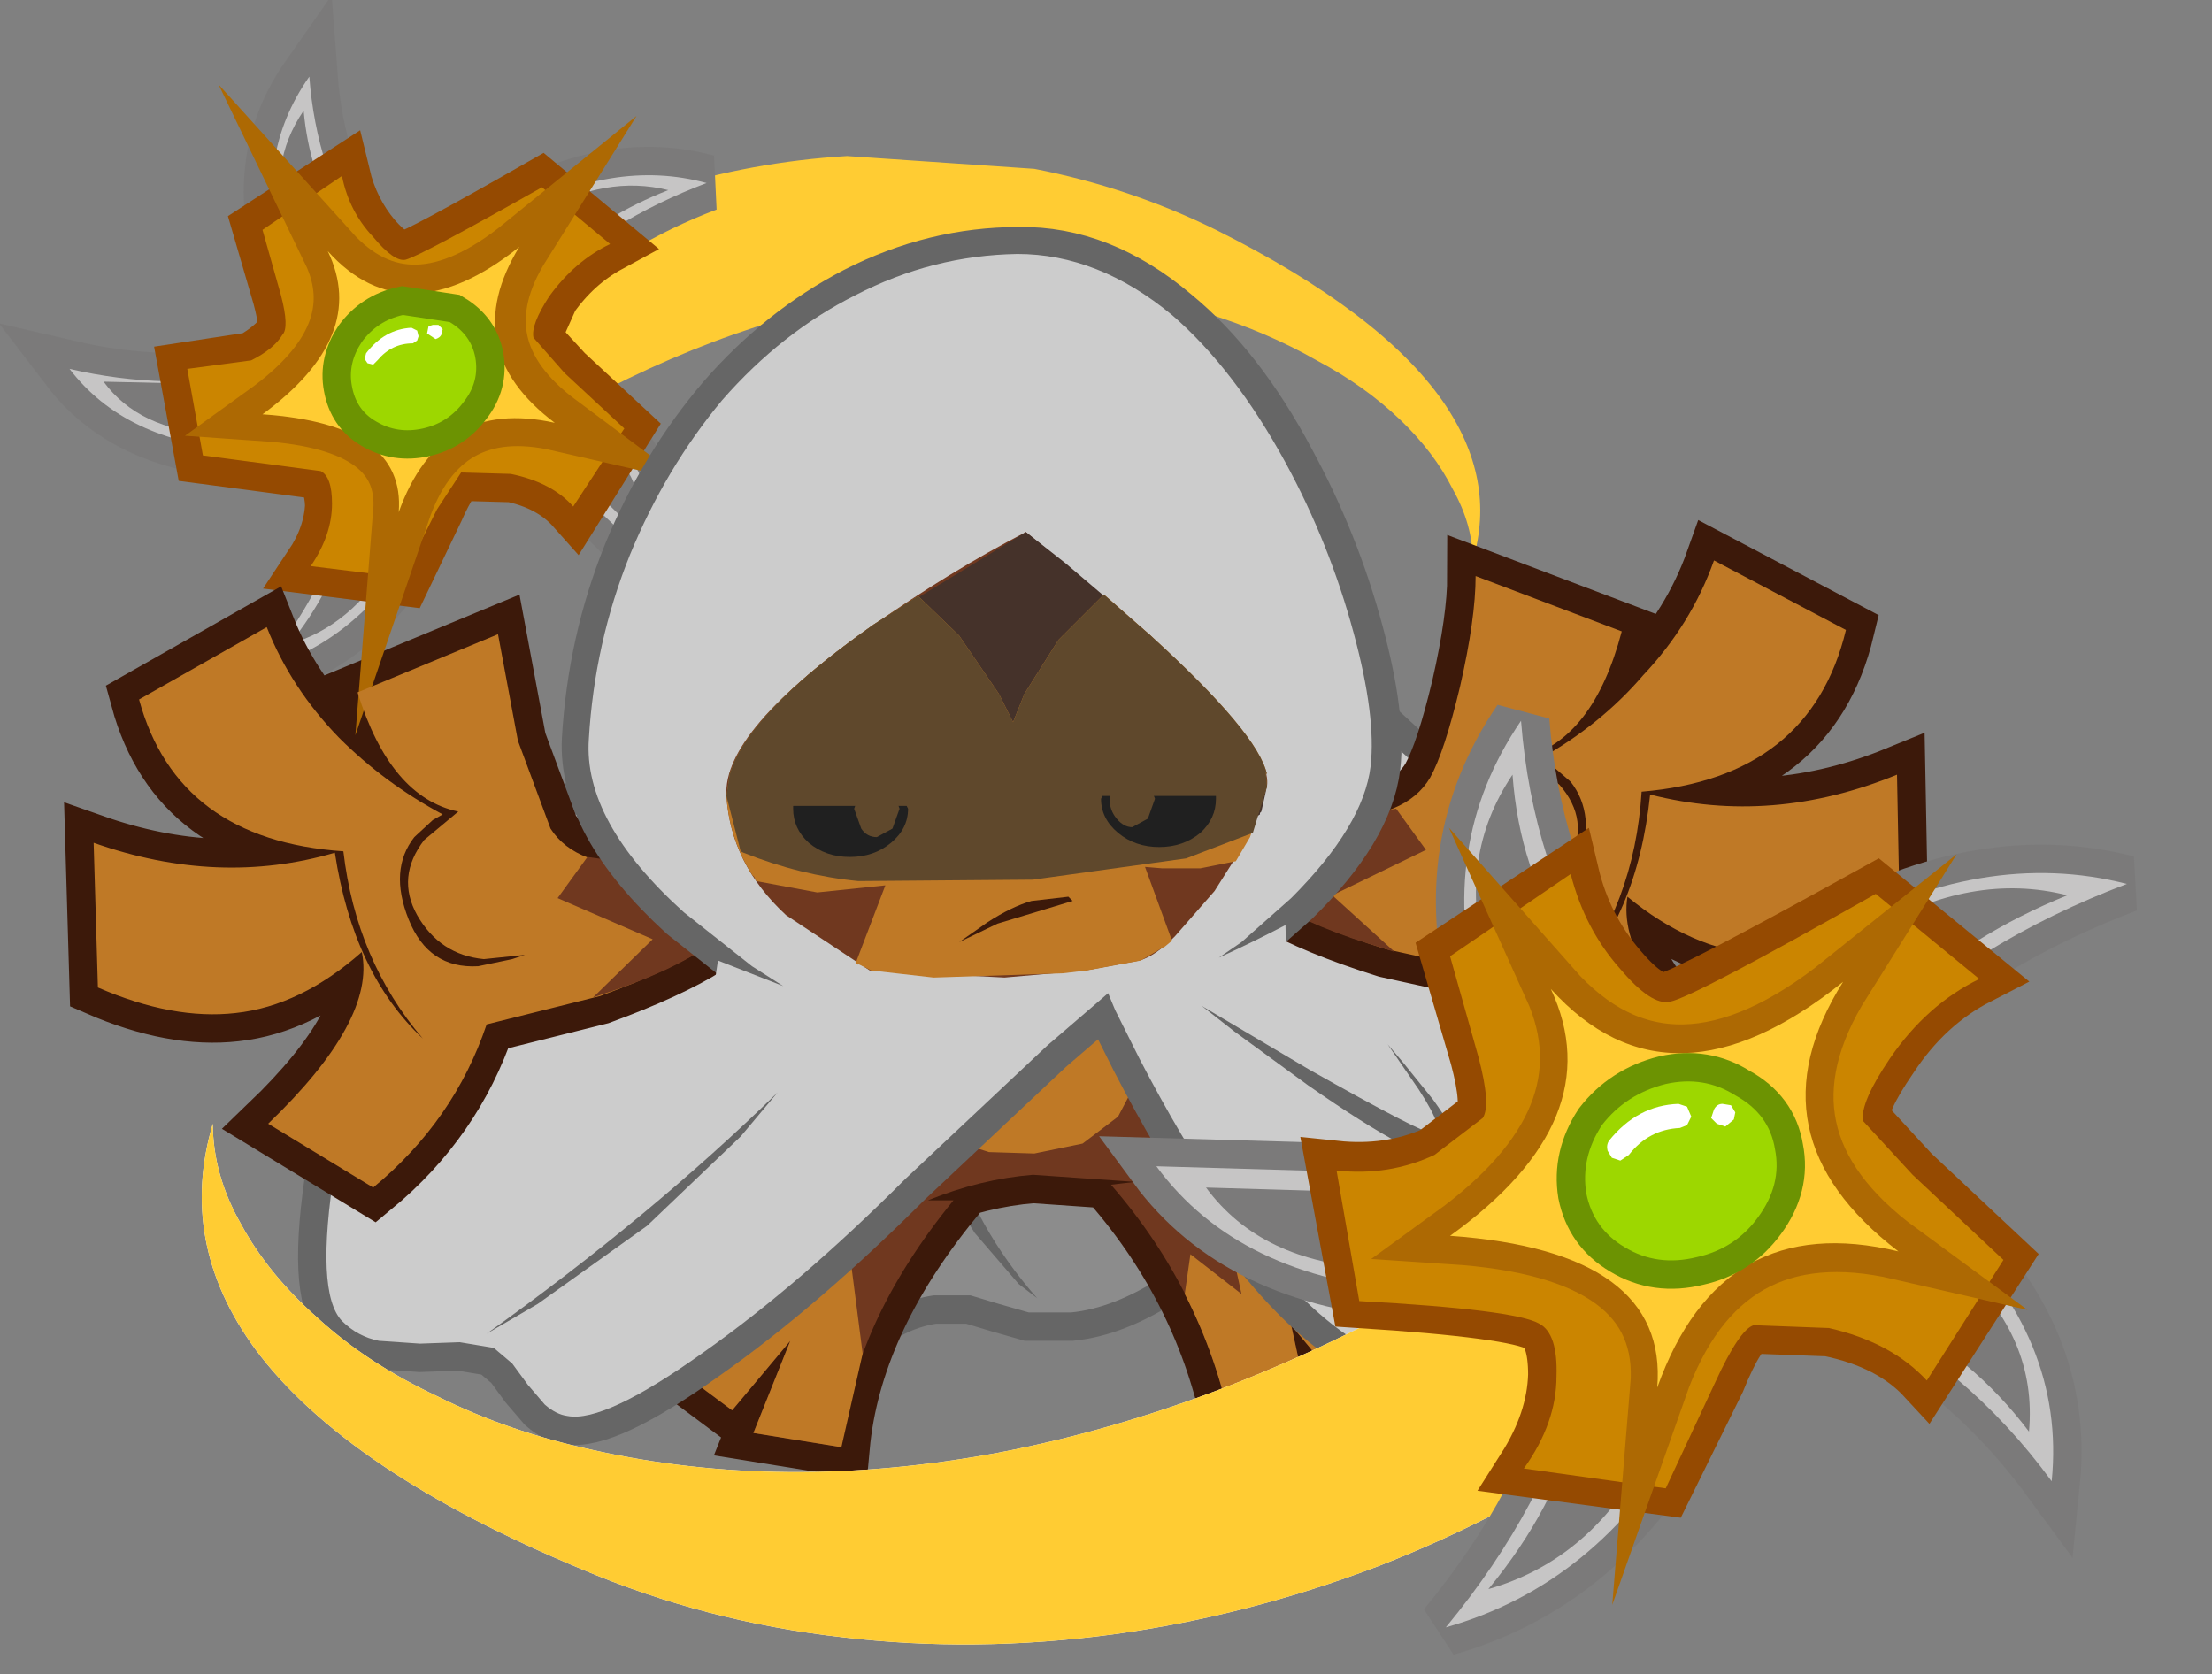
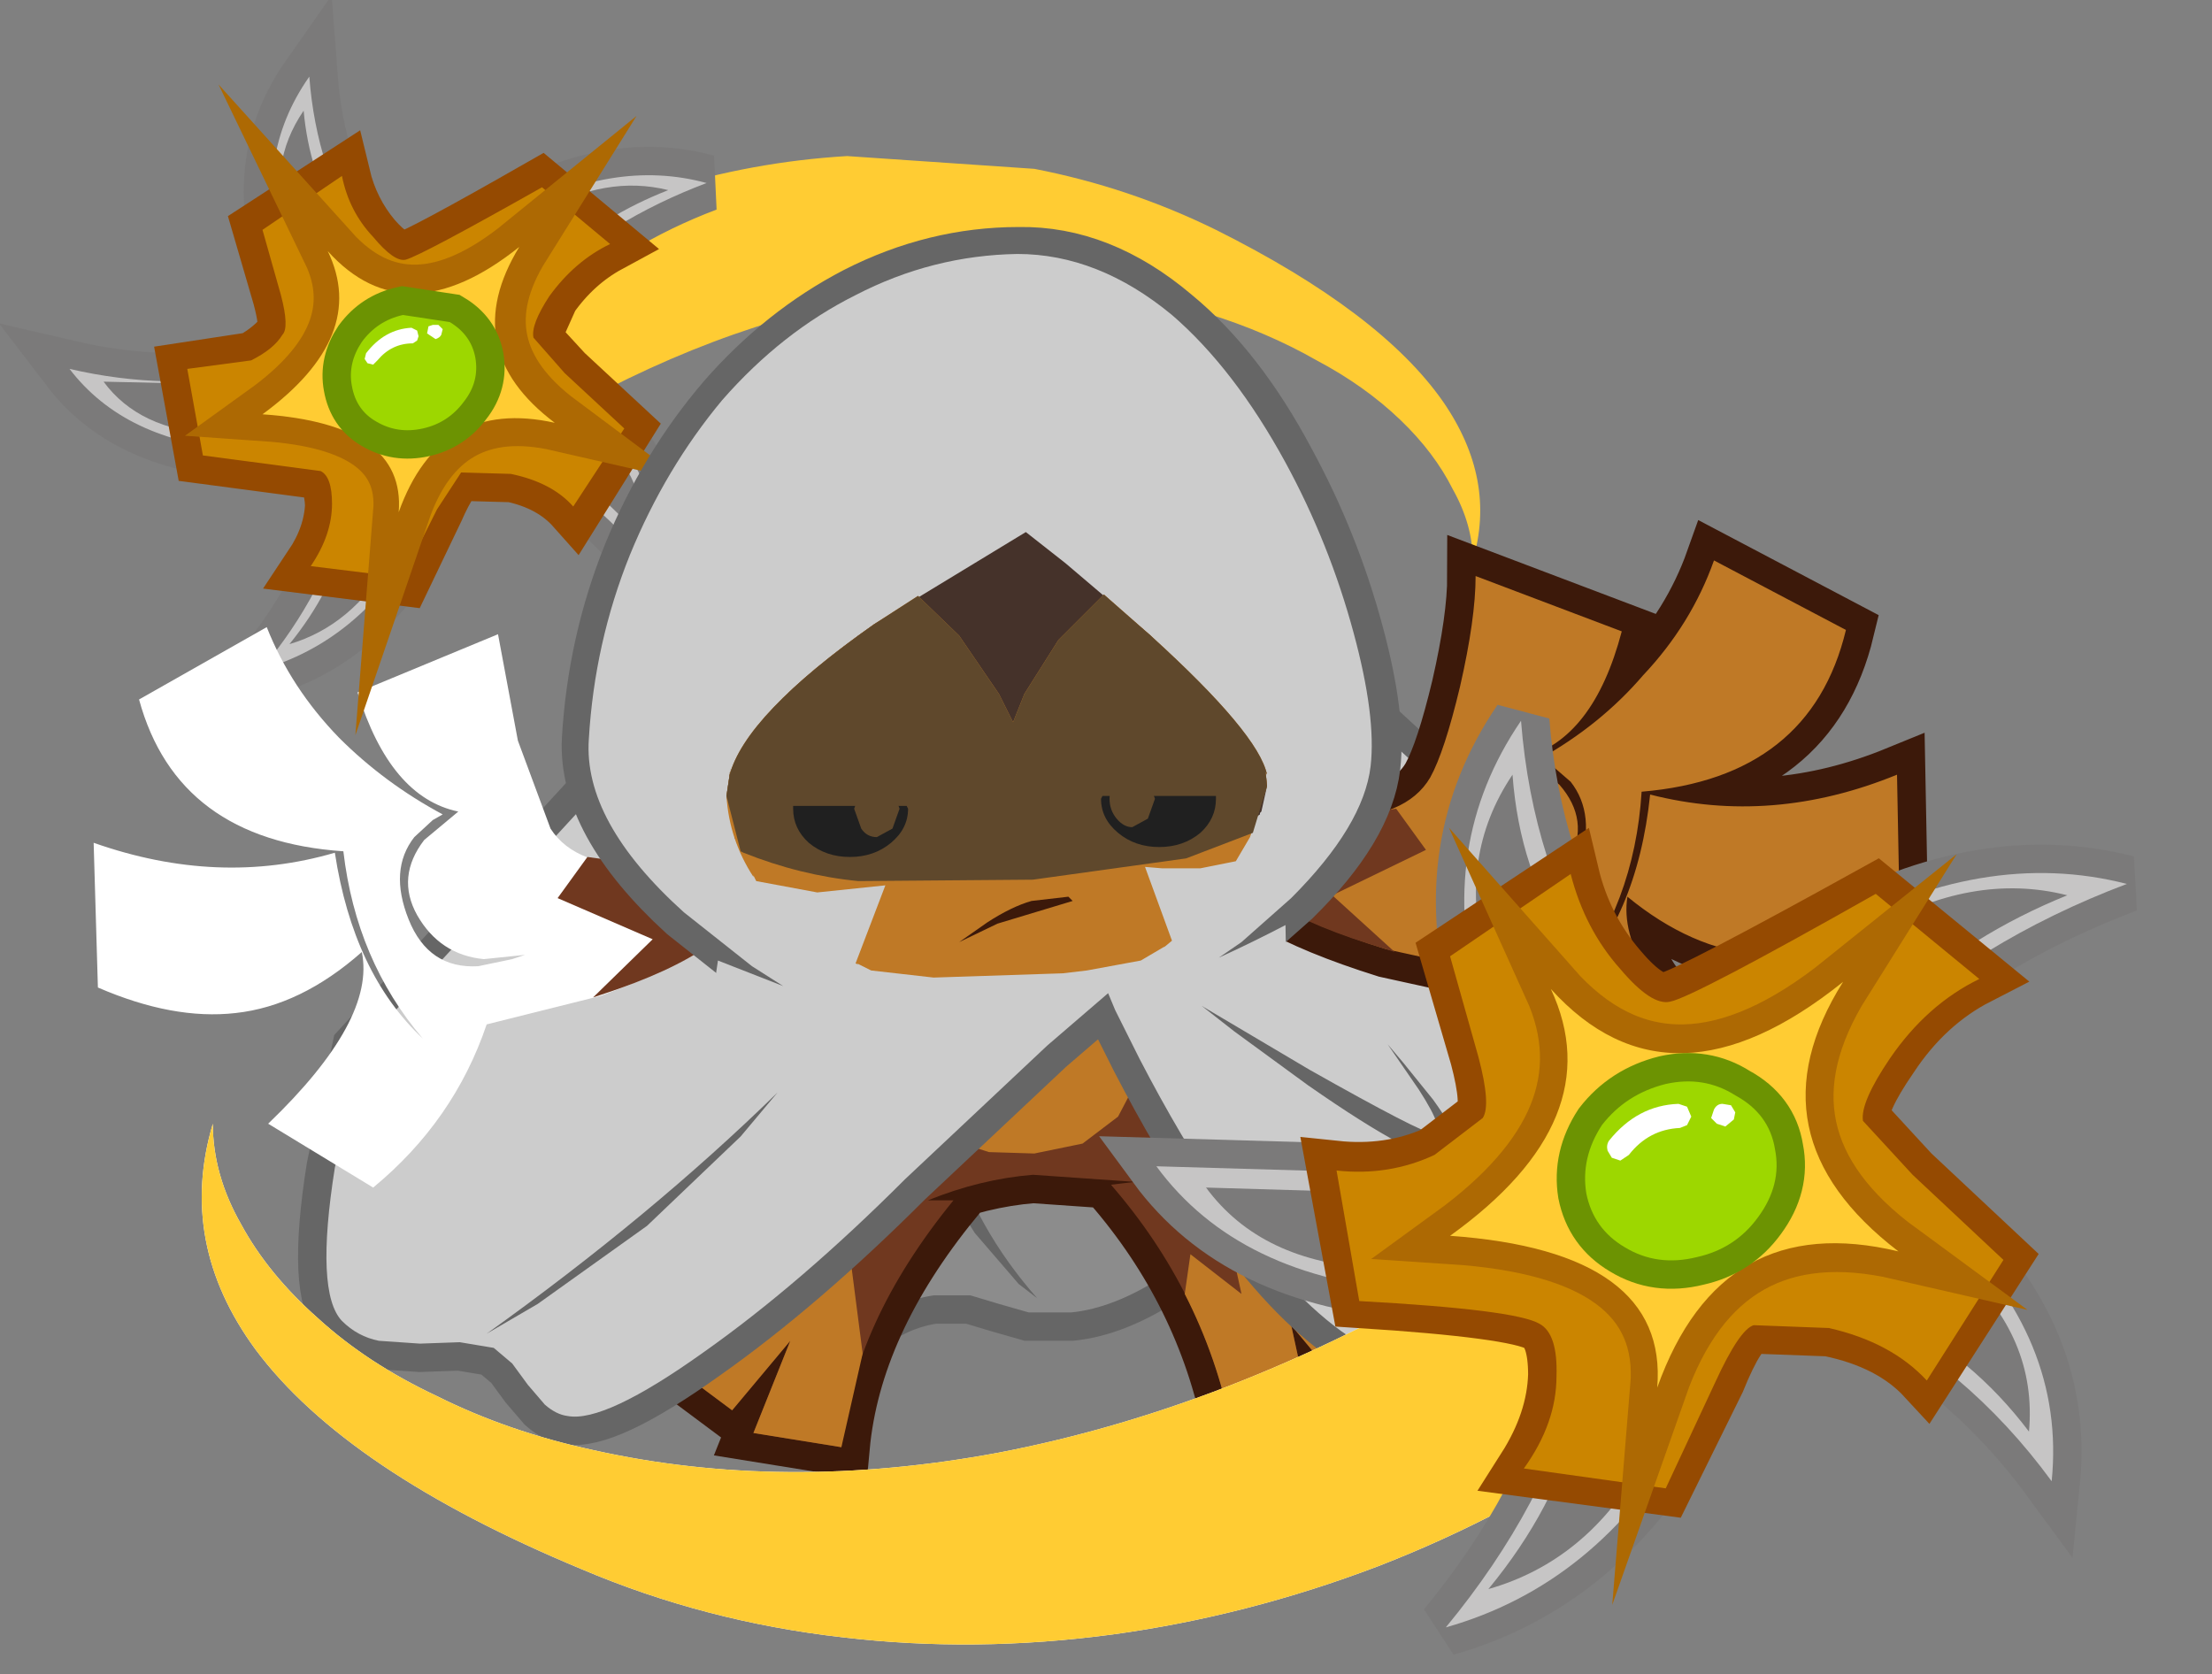
<svg xmlns="http://www.w3.org/2000/svg" height="59.0px" width="77.95px">
  <rect width="100%" height="100%" fill="#808080" stroke="none" />
  <g transform="matrix(1.0, 0.0, 0.0, 1.0, 36.25, 28.8)">
    <path d="M4.25 10.7 L6.1 15.15 4.7 16.2 Q3.0 17.3 1.5 17.45 L0.0 17.45 -1.05 17.15 -2.05 16.85 -3.35 16.85 Q-4.7 17.05 -5.8 17.95 L-6.4 18.55 -6.6 18.85 -6.85 15.1 -7.15 11.3 4.25 10.7" fill="#ffffff" fill-rule="evenodd" stroke="none" />
    <path d="M4.25 10.7 L-7.15 11.3 -6.85 15.1 -6.6 18.85 -6.4 18.55 -5.8 17.95 Q-4.7 17.05 -3.35 16.85 L-2.05 16.85 -1.05 17.15 0.0 17.45 1.5 17.45 Q3.0 17.3 4.7 16.2 L6.1 15.15 4.25 10.7 Z" fill="none" stroke="#666666" stroke-linecap="round" stroke-linejoin="miter-clip" stroke-miterlimit="3.0" stroke-width="2.0" />
    <path d="M4.25 10.7 L6.1 15.15 4.7 16.2 Q3.0 17.3 1.5 17.45 L0.0 17.45 -1.05 17.15 -2.05 16.85 -3.35 16.85 Q-4.7 17.05 -5.8 17.95 L-6.4 18.55 -6.6 18.85 -6.85 15.1 -7.15 11.3 4.25 10.7" fill="#8c8c8c" fill-rule="evenodd" stroke="none" />
    <path d="M-2.8 11.75 L-2.75 11.5 Q-1.9 14.45 0.3 16.95 L-0.35 16.45 -1.9 14.65 Q-2.6 13.6 -2.75 12.45 L-2.8 11.75" fill="#666666" fill-rule="evenodd" stroke="none" />
    <path d="M-3.55 13.5 L-2.65 13.5 Q-6.2 17.85 -6.6 22.2 L-9.7 21.7 -8.4 18.45 -10.45 20.9 -13.4 18.7 -9.0 11.95 -4.55 5.1 4.3 4.7 13.0 17.75 10.75 19.7 9.25 17.9 9.85 20.65 7.15 21.55 Q6.2 16.75 2.9 12.95 L3.75 12.85 0.15 12.6 Q-1.7 12.75 -3.55 13.5" fill="#ffffff" fill-rule="evenodd" stroke="none" />
    <path d="M-3.55 13.5 Q-1.7 12.75 0.15 12.6 L3.75 12.85 2.9 12.95 Q6.2 16.75 7.15 21.55 L9.85 20.65 9.25 17.9 10.75 19.7 13.0 17.75 4.3 4.7 -4.55 5.1 -9.0 11.95 -13.4 18.7 -10.45 20.9 -8.4 18.45 -9.7 21.7 -6.6 22.2 Q-6.2 17.85 -2.65 13.5 L-3.55 13.5 Z" fill="none" stroke="#3c190a" stroke-linecap="round" stroke-linejoin="miter-clip" stroke-miterlimit="3.0" stroke-width="2.0" />
    <path d="M-3.55 13.5 L-2.65 13.5 Q-6.2 17.85 -6.6 22.2 L-9.7 21.7 -8.4 18.45 -10.45 20.9 -13.4 18.7 -9.0 11.95 -4.55 5.1 4.3 4.7 13.0 17.75 10.75 19.7 9.25 17.9 9.85 20.65 7.15 21.55 Q6.2 16.75 2.9 12.95 L3.75 12.85 0.15 12.6 Q-1.7 12.75 -3.55 13.5" fill="#70381f" fill-rule="evenodd" stroke="none" />
    <path d="M4.4 7.75 L4.2 8.55 3.15 10.55 1.9 11.5 0.2 11.85 -1.4 11.8 -2.5 11.45 -3.35 10.35 -3.55 9.75 -0.25 7.65 2.95 5.5 4.4 7.75" fill="#bf7926" fill-rule="evenodd" stroke="none" />
    <path d="M9.7 15.1 L12.8 17.9 10.75 19.7 9.25 17.9 9.85 20.65 7.15 21.55 Q6.65 19.05 5.5 16.8 L5.7 15.4 7.5 16.8 6.95 14.3 9.7 15.1" fill="#bf7926" fill-rule="evenodd" stroke="none" />
    <path d="M-6.25 15.8 L-5.85 18.9 -6.6 22.2 -9.7 21.7 -8.4 18.45 -10.45 20.9 -13.4 18.7 -12.65 17.6 -10.55 16.0 -7.5 15.0 -7.0 16.5 -6.25 15.8" fill="#bf7926" fill-rule="evenodd" stroke="none" />
    <path d="M3.05 6.8 L2.8 6.2 0.65 8.05 -4.35 12.75 Q-8.05 16.45 -11.45 18.85 -14.95 21.35 -16.25 21.1 -16.65 21.05 -17.05 20.7 L-17.65 20.0 -18.2 19.25 -18.85 18.7 -20.05 18.5 -21.45 18.55 -22.9 18.45 Q-23.65 18.3 -24.2 17.75 -25.15 16.75 -24.45 12.35 L-23.55 8.15 -12.65 -3.7 12.55 -2.85 22.5 6.3 21.95 7.35 Q21.35 8.6 21.35 9.7 L21.5 10.95 21.8 12.25 21.95 13.55 21.65 14.95 20.85 15.9 19.8 16.1 18.65 16.2 Q17.95 16.25 17.4 16.6 L16.7 17.35 16.6 18.0 16.5 18.6 15.7 19.1 Q13.5 19.9 11.0 18.1 8.95 16.6 6.85 13.5 5.35 11.3 3.9 8.5 L3.05 6.8" fill="#ffffff" fill-rule="evenodd" stroke="none" />
    <path d="M3.05 6.8 L2.8 6.2 0.65 8.05 -4.35 12.75 Q-8.05 16.45 -11.45 18.85 -14.95 21.35 -16.25 21.1 -16.65 21.05 -17.05 20.7 L-17.65 20.0 -18.2 19.25 -18.85 18.7 -20.05 18.5 -21.45 18.55 -22.9 18.45 Q-23.65 18.3 -24.2 17.75 -25.15 16.75 -24.45 12.35 L-23.55 8.15 -12.65 -3.7 12.55 -2.85 22.5 6.3 21.95 7.35 Q21.35 8.6 21.35 9.7 L21.5 10.95 21.8 12.25 21.95 13.55 21.65 14.95 20.85 15.9 19.8 16.1 18.65 16.2 Q17.95 16.25 17.4 16.6 L16.7 17.35 16.6 18.0 16.5 18.6 15.7 19.1 Q13.5 19.9 11.0 18.1 8.95 16.6 6.85 13.5 5.35 11.3 3.9 8.5 L3.05 6.8 Z" fill="none" stroke="#666666" stroke-linecap="round" stroke-linejoin="miter-clip" stroke-miterlimit="3.0" stroke-width="2.0" />
    <path d="M3.05 6.8 L2.8 6.2 0.65 8.05 -4.35 12.75 Q-8.05 16.45 -11.45 18.85 -14.95 21.35 -16.25 21.1 -16.65 21.05 -17.05 20.7 L-17.65 20.0 -18.2 19.25 -18.85 18.7 -20.05 18.5 -21.45 18.55 -22.9 18.45 Q-23.65 18.3 -24.2 17.75 -25.15 16.75 -24.45 12.35 L-23.55 8.15 -12.65 -3.7 12.55 -2.85 22.5 6.3 21.95 7.35 Q21.35 8.6 21.35 9.7 L21.5 10.95 21.8 12.25 21.95 13.55 21.65 14.95 20.85 15.9 19.8 16.1 18.65 16.2 Q17.95 16.25 17.4 16.6 L16.7 17.35 16.6 18.0 16.5 18.6 15.7 19.1 Q13.5 19.9 11.0 18.1 8.95 16.6 6.85 13.5 5.35 11.3 3.9 8.5 L3.05 6.8" fill="#cccccc" fill-rule="evenodd" stroke="none" />
    <path d="M-18.85 -17.8 L-19.05 -19.3 Q-16.15 -21.05 -12.95 -22.1 -9.75 -23.1 -6.4 -23.3 L0.2 -22.85 Q3.55 -22.2 6.6 -20.7 12.4 -17.8 14.6 -14.65 16.5 -11.9 15.65 -9.05 15.65 -10.3 14.95 -11.55 14.3 -12.85 13.1 -14.0 11.85 -15.2 10.15 -16.1 8.4 -17.1 6.3 -17.75 1.65 -19.2 -3.6 -18.6 -9.65 -17.9 -15.6 -14.7 L-17.05 -15.4 -18.15 -16.5 -18.85 -17.8" fill="#ffcc33" fill-rule="evenodd" stroke="none" />
    <path d="M20.8 19.6 Q21.15 20.65 21.1 21.75 16.95 24.6 12.3 26.4 7.7 28.15 2.95 28.8 -1.9 29.45 -6.55 28.9 -11.4 28.35 -15.75 26.5 -24.05 23.05 -27.25 18.75 -30.0 15.0 -28.75 10.8 -28.75 12.6 -27.75 14.35 -26.8 16.1 -25.05 17.65 -23.3 19.25 -20.85 20.4 -18.35 21.65 -15.35 22.3 -8.65 23.8 -1.1 22.4 7.55 20.75 16.15 15.5 17.25 15.75 18.2 16.35 L19.8 17.8 20.8 19.6" fill="#ffffff" fill-rule="evenodd" stroke="none" />
    <path d="M-17.95 -12.7 Q-15.1 -11.25 -13.1 -8.55 -12.75 -11.85 -15.5 -14.45 L-17.95 -12.7 M-17.3 -18.7 Q-14.8 -21.05 -11.35 -22.35 -14.65 -23.25 -18.3 -21.2 L-17.3 -18.7 M-27.0 -15.65 Q-30.35 -15.0 -33.8 -15.8 -31.85 -13.25 -27.85 -12.95 L-27.0 -15.65 M-26.3 -19.65 L-23.45 -20.2 Q-25.1 -22.8 -25.35 -26.1 -27.35 -23.25 -26.3 -19.65 M-23.95 -11.1 Q-24.75 -7.95 -27.05 -5.2 -23.6 -6.2 -21.6 -9.65 L-23.95 -11.1" fill="#ffffff" fill-rule="evenodd" stroke="none" />
    <path d="M-23.95 -11.1 L-21.6 -9.65 Q-23.6 -6.2 -27.05 -5.2 -24.75 -7.95 -23.95 -11.1 M-26.3 -19.65 Q-27.35 -23.25 -25.35 -26.1 -25.1 -22.8 -23.45 -20.2 L-26.3 -19.65 M-27.0 -15.65 L-27.85 -12.95 Q-31.85 -13.25 -33.8 -15.8 -30.35 -15.0 -27.0 -15.65 M-17.3 -18.7 L-18.3 -21.2 Q-14.65 -23.25 -11.35 -22.35 -14.8 -21.05 -17.3 -18.7 M-17.95 -12.7 L-15.5 -14.45 Q-12.75 -11.85 -13.1 -8.55 -15.1 -11.25 -17.95 -12.7 Z" fill="none" stroke="#7b7a7a" stroke-linecap="round" stroke-linejoin="miter-clip" stroke-miterlimit="3.0" stroke-width="2.0" />
    <path d="M-15.5 -14.45 L-17.95 -12.7 Q-15.1 -11.25 -13.1 -8.55 -12.75 -11.85 -15.5 -14.45 M-18.3 -21.2 L-17.3 -18.7 Q-14.8 -21.05 -11.35 -22.35 -14.65 -23.25 -18.3 -21.2 M-27.0 -15.65 Q-30.35 -15.0 -33.8 -15.8 -31.85 -13.25 -27.85 -12.95 L-27.0 -15.65 M-26.3 -19.65 L-23.45 -20.2 Q-25.1 -22.8 -25.35 -26.1 -27.35 -23.25 -26.3 -19.65 M-21.6 -9.65 L-23.95 -11.1 Q-24.75 -7.95 -27.05 -5.2 -23.6 -6.2 -21.6 -9.65" fill="#c6c5c5" fill-rule="evenodd" stroke="none" />
    <path d="M-13.6 -9.7 Q-13.4 -11.85 -15.2 -13.55 L-16.75 -12.4 Q-14.95 -11.45 -13.6 -9.7 M-12.7 -22.1 Q-14.9 -22.65 -17.25 -21.3 L-16.6 -19.7 Q-15.0 -21.2 -12.7 -22.1 M-28.15 -15.25 L-32.6 -15.35 Q-31.35 -13.65 -28.7 -13.5 L-28.15 -15.25 M-26.15 -20.65 L-24.3 -21.0 Q-25.35 -22.7 -25.55 -24.9 -26.85 -23.0 -26.15 -20.65 M-22.5 -9.05 L-24.05 -9.95 Q-24.55 -7.95 -26.05 -6.1 -23.85 -6.75 -22.5 -9.05" fill="#7b7a7a" fill-rule="evenodd" stroke="none" />
    <path d="M-17.2 -22.2 L-14.8 -20.2 Q-16.0 -19.55 -16.85 -18.35 L-17.5 -16.9 -16.35 -15.65 -14.25 -13.7 -16.0 -10.9 Q-16.8 -11.8 -18.2 -12.1 L-20.0 -12.15 Q-20.35 -12.1 -20.9 -10.85 L-22.05 -8.45 -25.25 -8.85 Q-24.55 -9.9 -24.5 -11.0 -24.55 -11.95 -24.95 -12.2 L-29.1 -12.75 -29.65 -15.75 -27.35 -16.1 Q-26.65 -16.5 -26.25 -17.0 -26.05 -17.25 -26.35 -18.35 L-27.05 -20.75 -24.2 -22.6 Q-23.9 -21.35 -23.1 -20.4 -22.4 -19.6 -21.95 -19.65 -21.4 -19.8 -17.2 -22.2" fill="#ffffff" fill-rule="evenodd" stroke="none" />
    <path d="M-17.2 -22.2 Q-21.4 -19.8 -21.95 -19.65 -22.4 -19.6 -23.1 -20.4 -23.9 -21.35 -24.2 -22.6 L-27.05 -20.75 -26.35 -18.35 Q-26.05 -17.25 -26.25 -17.0 -26.65 -16.5 -27.35 -16.1 L-29.65 -15.75 -29.1 -12.75 -24.95 -12.2 Q-24.55 -11.95 -24.5 -11.0 -24.55 -9.9 -25.25 -8.85 L-22.05 -8.45 -20.9 -10.85 Q-20.35 -12.1 -20.0 -12.15 L-18.2 -12.1 Q-16.8 -11.8 -16.0 -10.9 L-14.25 -13.7 -16.35 -15.65 -17.5 -16.9 -16.85 -18.35 Q-16.0 -19.55 -14.8 -20.2 L-17.2 -22.2 Z" fill="none" stroke="#954a01" stroke-linecap="round" stroke-linejoin="miter-clip" stroke-miterlimit="3.0" stroke-width="2.0" />
    <path d="M-29.1 -12.75 L-24.95 -12.2 Q-24.55 -12.0 -24.55 -11.05 -24.55 -9.95 -25.3 -8.85 L-22.05 -8.45 -20.85 -10.85 -20.0 -12.15 -18.25 -12.1 Q-16.8 -11.8 -16.05 -10.95 L-14.25 -13.7 -16.35 -15.65 -17.45 -16.9 Q-17.55 -17.35 -16.9 -18.35 -16.0 -19.6 -14.75 -20.2 L-17.15 -22.2 Q-21.4 -19.8 -21.95 -19.65 -22.35 -19.55 -23.1 -20.45 -23.95 -21.35 -24.2 -22.6 L-27.0 -20.7 -26.35 -18.4 Q-26.05 -17.25 -26.3 -17.0 -26.6 -16.5 -27.4 -16.1 L-29.65 -15.8 -29.1 -12.75" fill="#cb8500" fill-rule="evenodd" stroke="none" />
    <path d="M-32.8 6.0 L-32.95 0.9 Q-28.55 2.45 -24.45 1.25 -23.8 5.5 -21.35 7.8 -23.7 5.05 -24.15 1.2 -30.0 0.8 -31.35 -4.15 L-26.85 -6.7 Q-26.0 -4.55 -24.3 -2.8 -22.7 -1.2 -20.65 -0.1 L-21.0 0.1 -21.65 0.7 Q-22.55 1.85 -21.85 3.6 -21.15 5.35 -19.4 5.25 L-18.2 5.0 -17.75 4.85 -19.2 5.0 Q-20.75 4.85 -21.55 3.45 -22.3 2.1 -21.3 0.8 L-20.1 -0.2 Q-22.5 -0.7 -23.65 -4.4 L-18.7 -6.45 -18.0 -2.7 -16.85 0.4 Q-15.95 1.8 -13.35 1.7 L-11.7 1.5 -10.95 1.3 -11.3 4.55 Q-12.65 5.4 -15.1 6.3 L-19.1 7.3 Q-20.25 10.7 -23.1 13.05 L-26.8 10.8 Q-23.0 7.15 -23.5 4.75 -25.65 6.65 -27.95 6.9 -30.15 7.15 -32.8 6.0" fill="#ffffff" fill-rule="evenodd" stroke="none" />
-     <path d="M-32.8 6.0 Q-30.15 7.15 -27.95 6.9 -25.65 6.65 -23.5 4.75 -23.0 7.15 -26.8 10.8 L-23.1 13.05 Q-20.25 10.7 -19.1 7.3 L-15.1 6.3 Q-12.65 5.4 -11.3 4.55 L-10.95 1.3 -11.7 1.5 -13.35 1.7 Q-15.95 1.8 -16.85 0.4 L-18.0 -2.7 -18.7 -6.45 -23.65 -4.4 Q-22.5 -0.7 -20.1 -0.2 L-21.3 0.8 Q-22.3 2.1 -21.55 3.45 -20.75 4.85 -19.2 5.0 L-17.75 4.85 -18.2 5.0 -19.4 5.25 Q-21.15 5.35 -21.85 3.6 -22.55 1.85 -21.65 0.7 L-21.0 0.1 -20.65 -0.1 Q-22.7 -1.2 -24.3 -2.8 -26.0 -4.55 -26.85 -6.7 L-31.35 -4.15 Q-30.0 0.8 -24.15 1.2 -23.7 5.05 -21.35 7.8 -23.8 5.5 -24.45 1.25 -28.55 2.45 -32.95 0.9 L-32.8 6.0 Z" fill="none" stroke="#3c190a" stroke-linecap="round" stroke-linejoin="miter-clip" stroke-miterlimit="3.0" stroke-width="2.0" />
    <path d="M-16.55 -13.9 Q-20.7 -14.85 -22.1 -10.75 -21.85 -13.9 -26.9 -14.25 -23.15 -16.95 -24.6 -19.95 -21.85 -16.9 -17.85 -20.15 -20.1 -16.55 -16.55 -13.9" fill="#ffcc33" fill-rule="evenodd" stroke="none" />
    <path d="M-16.55 -13.9 Q-20.7 -14.85 -22.1 -10.75 -21.85 -13.9 -26.9 -14.25 -23.15 -16.95 -24.6 -19.95 -21.85 -16.9 -17.85 -20.15 -20.1 -16.55 -16.55 -13.9 Z" fill="none" stroke="#ad6903" stroke-linecap="round" stroke-linejoin="miter-clip" stroke-miterlimit="60.0" stroke-width="2.0" />
    <path d="M-16.7 -13.9 Q-20.15 -16.5 -17.95 -20.1 -21.95 -16.9 -24.7 -19.95 -23.25 -16.95 -27.0 -14.2 -21.95 -13.85 -22.2 -10.75 -20.75 -14.8 -16.7 -13.9" fill="#ffcc33" fill-rule="evenodd" stroke="none" />
    <path d="M-20.4 -17.45 L-22.05 -17.7 Q-22.95 -17.5 -23.5 -16.75 -24.0 -16.0 -23.85 -15.2 -23.7 -14.35 -23.0 -13.95 -22.25 -13.5 -21.35 -13.7 -20.45 -13.9 -19.9 -14.65 -19.35 -15.35 -19.5 -16.2 -19.65 -17.0 -20.4 -17.45 Z" fill="none" stroke="#6c9302" stroke-linecap="round" stroke-linejoin="miter-clip" stroke-miterlimit="3.0" stroke-width="2.0" />
    <path d="M-22.05 -17.7 Q-22.95 -17.5 -23.5 -16.75 -24.0 -16.0 -23.85 -15.2 -23.7 -14.35 -23.0 -13.95 -22.25 -13.5 -21.35 -13.7 -20.45 -13.9 -19.9 -14.65 -19.35 -15.35 -19.5 -16.2 -19.65 -17.0 -20.4 -17.45 L-22.05 -17.7" fill="#9dd700" fill-rule="evenodd" stroke="none" />
    <path d="M-20.8 -17.35 L-21.0 -17.35 -21.15 -17.3 -21.2 -17.05 -21.05 -16.95 -20.9 -16.85 Q-20.75 -16.9 -20.7 -17.0 L-20.65 -17.2 -20.8 -17.35" fill="#ffffff" fill-rule="evenodd" stroke="none" />
    <path d="M-22.95 -16.1 L-23.1 -15.95 -23.3 -16.0 -23.4 -16.15 -23.35 -16.35 Q-22.7 -17.2 -21.75 -17.25 L-21.55 -17.15 -21.5 -16.95 -21.55 -16.8 -21.7 -16.7 Q-22.45 -16.7 -22.95 -16.1" fill="#ffffff" fill-rule="evenodd" stroke="none" />
-     <path d="M-32.8 6.0 L-32.95 0.9 Q-28.55 2.45 -24.45 1.25 -23.8 5.5 -21.35 7.8 -23.7 5.05 -24.15 1.2 -30.0 0.8 -31.35 -4.15 L-26.85 -6.7 Q-26.0 -4.55 -24.3 -2.8 -22.7 -1.2 -20.65 -0.1 L-21.0 0.1 -21.65 0.7 Q-22.55 1.85 -21.85 3.6 -21.15 5.35 -19.4 5.25 L-18.2 5.0 -17.75 4.85 -19.2 5.0 Q-20.75 4.85 -21.55 3.45 -22.3 2.1 -21.3 0.8 L-20.1 -0.2 Q-22.5 -0.7 -23.65 -4.4 L-18.7 -6.45 -18.0 -2.7 -16.85 0.4 Q-15.95 1.8 -13.35 1.7 L-11.7 1.5 -10.95 1.3 -11.3 4.55 Q-12.65 5.4 -15.1 6.3 L-19.1 7.3 Q-20.25 10.7 -23.1 13.05 L-26.8 10.8 Q-23.0 7.15 -23.5 4.75 -25.65 6.65 -27.95 6.9 -30.15 7.15 -32.8 6.0" fill="#bf7926" fill-rule="evenodd" stroke="none" />
    <path d="M-15.55 1.4 L-13.35 1.7 -11.65 1.45 -10.95 1.3 -11.25 4.5 Q-12.6 5.45 -15.05 6.25 L-15.35 6.35 -13.25 4.3 -16.6 2.85 -15.55 1.4" fill="#70381f" fill-rule="evenodd" stroke="none" />
    <path d="M20.8 19.6 Q21.15 20.65 21.1 21.75 16.95 24.6 12.3 26.4 7.7 28.15 2.95 28.8 -1.9 29.45 -6.55 28.9 -11.4 28.35 -15.75 26.5 -24.05 23.05 -27.25 18.75 -30.0 15.0 -28.75 10.8 -28.75 12.6 -27.75 14.35 -26.8 16.1 -25.05 17.65 -23.3 19.25 -20.85 20.4 -18.35 21.65 -15.35 22.3 -8.65 23.8 -1.1 22.4 7.55 20.75 16.15 15.5 17.25 15.75 18.2 16.35 L19.8 17.8 20.8 19.6" fill="#ffcc33" fill-rule="evenodd" stroke="none" />
    <path d="M30.7 3.75 L30.6 -1.5 Q26.2 0.3 21.9 -0.8 21.45 3.55 19.0 6.0 21.35 3.1 21.6 -0.9 27.55 -1.4 28.8 -6.6 L24.15 -9.05 Q23.35 -6.8 21.65 -5.0 20.15 -3.25 18.0 -2.05 L18.35 -1.9 19.1 -1.25 Q20.0 -0.1 19.4 1.7 18.7 3.45 16.95 3.45 L15.75 3.25 15.2 3.05 16.7 3.2 Q18.3 3.0 19.05 1.55 19.8 0.1 18.7 -1.15 L17.45 -2.1 Q19.9 -2.75 20.9 -6.55 L15.75 -8.5 Q15.75 -7.0 15.2 -4.6 14.65 -2.3 14.15 -1.4 13.3 0.05 10.65 0.05 L8.9 -0.15 8.15 -0.25 8.6 3.0 Q10.05 3.85 12.6 4.65 L16.7 5.55 Q18.0 9.0 21.0 11.3 L24.75 8.9 Q20.7 5.25 21.1 2.8 23.35 4.65 25.75 4.85 28.0 5.0 30.7 3.75" fill="#ffffff" fill-rule="evenodd" stroke="none" />
    <path d="M30.7 3.75 Q28.0 5.0 25.75 4.85 23.35 4.65 21.1 2.8 20.7 5.25 24.75 8.9 L21.0 11.3 Q18.0 9.0 16.7 5.55 L12.6 4.65 Q10.05 3.85 8.6 3.0 L8.15 -0.25 8.9 -0.15 10.65 0.05 Q13.3 0.05 14.15 -1.4 14.65 -2.3 15.2 -4.6 15.75 -7.0 15.75 -8.5 L20.9 -6.55 Q19.9 -2.75 17.45 -2.1 L18.7 -1.15 Q19.8 0.1 19.05 1.55 18.3 3.0 16.7 3.2 L15.2 3.05 15.75 3.25 16.95 3.45 Q18.7 3.45 19.4 1.7 20.0 -0.1 19.1 -1.25 L18.35 -1.9 18.0 -2.05 Q20.15 -3.25 21.65 -5.0 23.35 -6.8 24.15 -9.05 L28.8 -6.6 Q27.55 -1.4 21.6 -0.9 21.35 3.1 19.0 6.0 21.45 3.55 21.9 -0.8 26.2 0.3 30.6 -1.5 L30.7 3.75 Z" fill="none" stroke="#3c190a" stroke-linecap="round" stroke-linejoin="miter-clip" stroke-miterlimit="3.0" stroke-width="2.0" />
    <path d="M30.7 3.75 L30.6 -1.5 Q26.2 0.3 21.9 -0.8 21.45 3.55 19.0 6.0 21.35 3.1 21.6 -0.9 27.55 -1.4 28.8 -6.6 L24.15 -9.05 Q23.35 -6.8 21.65 -5.0 20.15 -3.25 18.0 -2.05 L18.35 -1.9 19.1 -1.25 Q20.0 -0.1 19.4 1.7 18.7 3.45 16.95 3.45 L15.75 3.25 15.2 3.05 16.7 3.2 Q18.3 3.0 19.05 1.55 19.8 0.1 18.7 -1.15 L17.45 -2.1 Q19.9 -2.75 20.9 -6.55 L15.75 -8.5 Q15.75 -7.0 15.2 -4.6 14.65 -2.3 14.15 -1.4 13.3 0.05 10.65 0.05 L8.9 -0.15 8.15 -0.25 8.6 3.0 Q10.05 3.85 12.6 4.65 L16.7 5.55 Q18.0 9.0 21.0 11.3 L24.75 8.9 Q20.7 5.25 21.1 2.8 23.35 4.65 25.75 4.85 28.0 5.0 30.7 3.75" fill="#bf7926" fill-rule="evenodd" stroke="none" />
    <path d="M12.95 -0.3 L10.65 0.05 8.9 -0.1 8.2 -0.3 8.6 3.0 Q10.05 3.9 12.6 4.65 L12.9 4.75 10.7 2.75 14.0 1.15 12.95 -0.3" fill="#70381f" fill-rule="evenodd" stroke="none" />
    <path d="M-8.55 6.0 L-9.7 5.25 -12.1 3.35 Q-15.6 0.15 -15.45 -2.75 -15.25 -6.15 -14.0 -9.25 -12.75 -12.3 -10.7 -14.7 -8.65 -17.05 -6.05 -18.4 -3.3 -19.8 -0.35 -19.8 2.5 -19.85 5.1 -17.65 7.35 -15.8 9.1 -12.5 10.65 -9.65 11.5 -6.5 12.3 -3.55 12.1 -1.8 11.85 0.35 9.3 2.85 L7.55 4.4 6.75 4.95 8.5 4.0 9.0 5.95 7.95 5.95 7.95 5.6 0.05 5.6 0.05 6.05 -4.9 6.05 -4.9 6.6 -11.1 6.6 -10.9 5.05 -8.55 6.0" fill="#ffffff" fill-rule="evenodd" stroke="none" />
    <path d="M-8.55 6.0 L-9.7 5.25 -12.1 3.35 Q-15.6 0.15 -15.45 -2.75 -15.25 -6.15 -14.0 -9.25 -12.75 -12.3 -10.7 -14.7 -8.65 -17.05 -6.05 -18.4 -3.3 -19.8 -0.35 -19.8 2.5 -19.85 5.1 -17.65 7.35 -15.8 9.1 -12.5 10.65 -9.65 11.5 -6.5 12.3 -3.55 12.1 -1.8 11.85 0.35 9.3 2.85 L7.55 4.4 6.75 4.95" fill="none" stroke="#666666" stroke-linecap="round" stroke-linejoin="miter-clip" stroke-miterlimit="3.0" stroke-width="2.0" />
    <path d="M12.05 -1.8 Q11.8 0.3 9.25 2.85 L7.5 4.4 6.7 4.95 Q7.9 4.4 9.05 3.8 L9.1 6.5 Q0.45 5.4 -11.35 7.75 L-10.95 5.05 -8.65 5.95 -9.75 5.25 -12.15 3.35 Q-15.7 0.15 -15.5 -2.75 -15.3 -6.15 -14.05 -9.25 -12.8 -12.3 -10.8 -14.7 -8.7 -17.1 -6.1 -18.4 -3.4 -19.8 -0.4 -19.85 2.45 -19.85 5.05 -17.7 7.25 -15.8 9.05 -12.5 10.6 -9.65 11.45 -6.5 12.25 -3.55 12.05 -1.8" fill="#cccccc" fill-rule="evenodd" stroke="none" />
-     <path d="M-0.1 -10.05 L1.25 -8.95 4.25 -6.4 Q8.6 -2.5 8.4 -1.1 L7.75 0.7 6.55 2.6 5.15 4.2 Q4.45 4.9 3.9 5.05 L2.0 5.4 -0.85 5.65 -5.6 5.4 -8.55 3.45 Q-10.5 1.65 -10.65 -0.75 -10.8 -3.05 -5.5 -6.75 -2.8 -8.65 -0.1 -10.05" fill="#70381f" fill-rule="evenodd" stroke="none" />
    <path d="M-0.1 -10.05 L1.3 -8.95 4.3 -6.4 6.9 -3.8 8.35 -1.65 8.4 -1.5 8.35 -1.6 8.4 -1.1 8.2 -0.2 8.15 -0.15 8.15 -0.1 7.7 0.2 Q6.25 1.05 5.0 1.45 L0.05 2.2 -5.6 2.25 Q-7.45 2.05 -9.3 1.25 L-10.35 0.75 -10.65 -0.75 -10.5 -1.75 -10.55 -1.45 -10.45 -1.75 -8.45 -4.4 Q-7.3 -5.5 -5.45 -6.8 L-0.1 -10.05" fill="#45322a" fill-rule="evenodd" stroke="none" />
    <path d="M-0.15 -4.35 L1.05 -6.25 2.65 -7.85 4.3 -6.4 Q8.1 -2.95 8.4 -1.5 L8.35 -1.6 8.4 -1.1 7.8 0.7 7.3 1.55 6.05 1.8 4.7 1.8 4.1 1.75 5.05 4.35 4.75 4.6 4.8 4.55 3.95 5.05 2.05 5.4 1.2 5.5 -3.35 5.65 -5.55 5.4 -6.05 5.15 -6.0 5.2 -6.1 5.15 -5.05 2.4 -7.45 2.65 -9.6 2.25 -9.7 2.05 -9.7 2.1 Q-10.55 0.8 -10.65 -0.75 L-10.5 -1.75 -10.55 -1.45 Q-10.0 -3.6 -5.45 -6.8 L-3.9 -7.8 -2.45 -6.4 -1.05 -4.35 -0.55 -3.35 -0.15 -4.35" fill="#bf7926" fill-rule="evenodd" stroke="none" />
    <path d="M-0.55 -3.35 L-0.15 -4.35 1.05 -6.25 2.65 -7.85 4.3 -6.4 Q8.1 -2.95 8.4 -1.5 L8.35 -1.6 8.4 -1.1 7.9 0.55 5.55 1.45 0.15 2.2 -6.0 2.25 Q-8.05 2.05 -10.05 1.25 L-10.15 1.2 -10.65 -0.75 -10.5 -1.75 -10.55 -1.45 Q-10.0 -3.6 -5.45 -6.8 L-3.9 -7.8 -2.45 -6.4 -1.05 -4.35 -0.55 -3.35" fill="#5f482c" fill-rule="evenodd" stroke="none" />
    <path d="M0.1 2.95 L1.4 2.8 1.55 2.95 -1.1 3.75 -2.45 4.4 -1.45 3.7 Q-0.6 3.15 0.1 2.95" fill="#3c190a" fill-rule="evenodd" stroke="none" />
    <path d="M-8.3 -0.3 Q-8.3 0.4 -7.75 0.9 -7.15 1.4 -6.3 1.4 -5.45 1.4 -4.85 0.9 -4.25 0.4 -4.25 -0.3 L-4.3 -0.4 -8.3 -0.4 -8.3 -0.3" fill="#202020" fill-rule="evenodd" stroke="none" />
    <path d="M-5.35 -1.3 Q-5.7 -1.3 -5.9 -1.0 L-6.15 -0.3 -5.9 0.4 Q-5.7 0.7 -5.35 0.7 L-4.8 0.4 -4.55 -0.3 -4.8 -1.0 -5.35 -1.3" fill="#5f482c" fill-rule="evenodd" stroke="none" />
    <path d="M6.6 -0.65 Q6.6 0.05 6.05 0.55 5.45 1.05 4.6 1.05 3.75 1.05 3.15 0.55 2.55 0.05 2.55 -0.65 L2.6 -0.75 6.6 -0.75 6.6 -0.65" fill="#202020" fill-rule="evenodd" stroke="none" />
    <path d="M3.65 -1.65 L4.2 -1.35 4.45 -0.65 4.2 0.05 3.65 0.35 Q3.35 0.35 3.1 0.05 2.85 -0.25 2.85 -0.65 2.85 -1.05 3.1 -1.35 3.35 -1.65 3.65 -1.65" fill="#5f482c" fill-rule="evenodd" stroke="none" />
-     <path d="M28.65 17.15 Q33.05 19.3 36.05 23.4 36.55 18.4 32.35 14.4 L28.65 17.15 M29.65 7.9 Q33.4 4.35 38.7 2.35 33.65 1.05 28.1 4.15 L29.65 7.9 M14.85 12.6 L4.5 12.3 Q7.4 16.25 13.6 16.7 L14.85 12.6 M15.85 6.5 L20.25 5.65 Q17.75 1.7 17.35 -3.4 14.35 1.0 15.85 6.5 M19.5 19.55 Q18.25 24.25 14.7 28.55 20.0 27.05 23.1 21.75 L19.5 19.55" fill="#ffffff" fill-rule="evenodd" stroke="none" />
+     <path d="M28.65 17.15 Q33.05 19.3 36.05 23.4 36.55 18.4 32.35 14.4 L28.65 17.15 M29.65 7.9 Q33.4 4.35 38.7 2.35 33.65 1.05 28.1 4.15 L29.65 7.9 M14.85 12.6 Q7.4 16.25 13.6 16.7 L14.85 12.6 M15.85 6.5 L20.25 5.65 Q17.75 1.7 17.35 -3.4 14.35 1.0 15.85 6.5 M19.5 19.55 Q18.25 24.25 14.7 28.55 20.0 27.05 23.1 21.75 L19.5 19.55" fill="#ffffff" fill-rule="evenodd" stroke="none" />
    <path d="M19.5 19.55 L23.1 21.75 Q20.0 27.05 14.7 28.55 18.25 24.25 19.5 19.55 M15.85 6.5 Q14.35 1.0 17.35 -3.4 17.75 1.7 20.25 5.65 L15.85 6.5 M14.85 12.6 L13.6 16.7 Q7.4 16.25 4.5 12.3 L14.85 12.6 M29.65 7.9 L28.1 4.15 Q33.65 1.05 38.7 2.35 33.4 4.35 29.65 7.9 M28.65 17.15 L32.35 14.4 Q36.55 18.4 36.05 23.4 33.05 19.3 28.65 17.15 Z" fill="none" stroke="#7b7a7a" stroke-linecap="round" stroke-linejoin="miter-clip" stroke-miterlimit="3.0" stroke-width="2.0" />
    <path d="M32.35 14.4 L28.65 17.15 Q33.05 19.3 36.05 23.4 36.55 18.4 32.35 14.4 M28.1 4.15 L29.65 7.9 Q33.4 4.35 38.7 2.35 33.65 1.05 28.1 4.15 M14.85 12.6 L4.5 12.3 Q7.4 16.25 13.6 16.7 L14.85 12.6 M15.85 6.5 L20.25 5.65 Q17.75 1.7 17.35 -3.4 14.35 1.0 15.85 6.5 M23.1 21.75 L19.5 19.55 Q18.25 24.25 14.7 28.55 20.0 27.05 23.1 21.75" fill="#c6c5c5" fill-rule="evenodd" stroke="none" />
    <path d="M13.2 8.65 L14.25 9.95 Q15.7 11.95 14.75 12.05 13.8 12.2 9.85 9.45 L7.25 7.55 6.1 6.65 9.9 8.9 Q13.8 11.1 14.25 11.15 14.75 11.15 13.75 9.6 L12.65 8.0 13.2 8.65" fill="#666666" fill-rule="evenodd" stroke="none" />
    <path d="M35.25 21.65 Q35.55 18.35 32.8 15.85 L30.4 17.6 Q33.25 19.0 35.25 21.65 M36.6 2.75 Q33.25 1.9 29.65 4.0 L30.7 6.45 Q33.15 4.15 36.6 2.75 M13.0 13.25 L6.25 13.05 Q8.2 15.7 12.25 15.9 L13.0 13.25 M16.1 5.05 L19.0 4.4 Q17.3 1.9 17.05 -1.5 15.1 1.4 16.1 5.05 M21.65 22.7 L19.35 21.25 Q18.55 24.35 16.2 27.2 19.7 26.2 21.65 22.7" fill="#7b7a7a" fill-rule="evenodd" stroke="none" />
    <path d="M29.85 2.65 L33.45 5.6 Q31.6 6.55 30.35 8.45 29.25 10.05 29.35 10.65 L31.1 12.55 34.3 15.55 31.6 19.75 Q30.4 18.45 28.2 18.0 L25.5 17.9 Q25.0 18.0 24.25 19.85 L22.4 23.6 17.5 22.95 Q18.55 21.3 18.6 19.65 18.6 18.2 18.0 17.85 17.15 17.35 11.65 17.0 L10.8 12.4 Q12.7 12.6 14.3 11.9 L16.0 10.6 Q16.3 10.15 15.85 8.45 L14.8 4.85 19.1 2.0 Q19.55 3.9 20.8 5.35 21.9 6.65 22.55 6.45 23.35 6.25 29.85 2.65" fill="#ffffff" fill-rule="evenodd" stroke="none" />
    <path d="M29.85 2.65 Q23.35 6.25 22.55 6.45 21.9 6.65 20.8 5.35 19.55 3.9 19.1 2.0 L14.8 4.85 15.85 8.45 Q16.3 10.15 16.0 10.6 L14.3 11.9 Q12.7 12.6 10.8 12.4 L11.65 17.0 Q17.15 17.35 18.0 17.85 18.6 18.2 18.6 19.65 18.55 21.3 17.5 22.95 L22.4 23.6 24.25 19.85 Q25.0 18.0 25.5 17.9 L28.2 18.0 Q30.4 18.45 31.6 19.75 L34.3 15.55 31.1 12.55 29.35 10.65 Q29.25 10.05 30.35 8.45 31.6 6.55 33.45 5.6 L29.85 2.65 Z" fill="none" stroke="#954a01" stroke-linecap="round" stroke-linejoin="miter-clip" stroke-miterlimit="3.0" stroke-width="2.0" />
    <path d="M11.65 17.05 Q17.15 17.35 18.0 17.85 18.65 18.2 18.6 19.7 18.6 21.35 17.45 22.95 L22.45 23.65 24.2 19.9 Q25.05 18.05 25.55 17.9 L28.2 18.0 Q30.4 18.5 31.65 19.85 L34.35 15.6 31.15 12.6 29.4 10.7 Q29.3 10.05 30.35 8.5 31.65 6.6 33.5 5.7 L29.85 2.7 Q23.4 6.35 22.6 6.5 21.95 6.65 20.85 5.35 19.6 3.95 19.1 2.0 L14.85 4.9 15.85 8.45 Q16.3 10.15 16.0 10.6 L14.3 11.9 Q12.7 12.65 10.85 12.45 L11.65 17.05" fill="#cb8500" fill-rule="evenodd" stroke="none" />
-     <path d="M30.7 15.3 Q24.4 13.85 22.2 20.1 22.6 15.25 14.9 14.75 20.55 10.65 18.45 6.0 22.6 10.7 28.7 5.8 25.25 11.3 30.7 15.3" fill="#ffcc33" fill-rule="evenodd" stroke="none" />
    <path d="M30.7 15.3 Q24.4 13.85 22.2 20.1 22.6 15.25 14.9 14.75 20.55 10.65 18.45 6.0 22.6 10.7 28.7 5.8 25.25 11.3 30.7 15.3 Z" fill="none" stroke="#ad6903" stroke-linecap="round" stroke-linejoin="miter-clip" stroke-miterlimit="60.0" stroke-width="2.0" />
    <path d="M30.65 15.3 Q25.3 11.2 28.7 5.8 22.6 10.7 18.4 6.05 20.55 10.65 14.85 14.75 22.55 15.3 22.15 20.1 24.4 13.8 30.65 15.3" fill="#ffcc33" fill-rule="evenodd" stroke="none" />
    <path d="M24.9 9.8 Q23.8 9.1 22.45 9.4 21.05 9.75 20.2 10.85 19.45 12.0 19.65 13.25 19.9 14.5 21.0 15.15 22.15 15.85 23.55 15.5 24.9 15.2 25.7 14.1 26.55 12.95 26.3 11.7 26.1 10.45 24.9 9.8 Z" fill="none" stroke="#6c9302" stroke-linecap="round" stroke-linejoin="miter-clip" stroke-miterlimit="3.0" stroke-width="2.0" />
    <path d="M22.45 9.4 Q21.05 9.75 20.2 10.85 19.45 12.0 19.65 13.25 19.9 14.5 21.0 15.15 22.15 15.85 23.55 15.5 24.9 15.2 25.7 14.1 26.55 12.95 26.3 11.7 26.1 10.45 24.9 9.8 23.8 9.1 22.45 9.4" fill="#9dd700" fill-rule="evenodd" stroke="none" />
    <path d="M24.75 10.15 L24.45 10.1 Q24.25 10.1 24.15 10.3 L24.05 10.6 24.25 10.8 24.55 10.9 24.85 10.65 24.9 10.4 24.75 10.15" fill="#ffffff" fill-rule="evenodd" stroke="none" />
    <path d="M21.15 11.9 L20.85 12.1 20.55 12.0 20.4 11.75 Q20.35 11.55 20.45 11.4 21.45 10.15 22.9 10.1 L23.2 10.2 23.35 10.55 23.2 10.85 22.95 10.95 Q21.85 11.0 21.15 11.9" fill="#ffffff" fill-rule="evenodd" stroke="none" />
    <path d="M-13.45 14.4 L-17.3 17.15 -19.1 18.2 Q-13.3 14.05 -8.85 9.7 L-10.15 11.25 -13.45 14.4" fill="#666666" fill-rule="evenodd" stroke="none" />
  </g>
</svg>